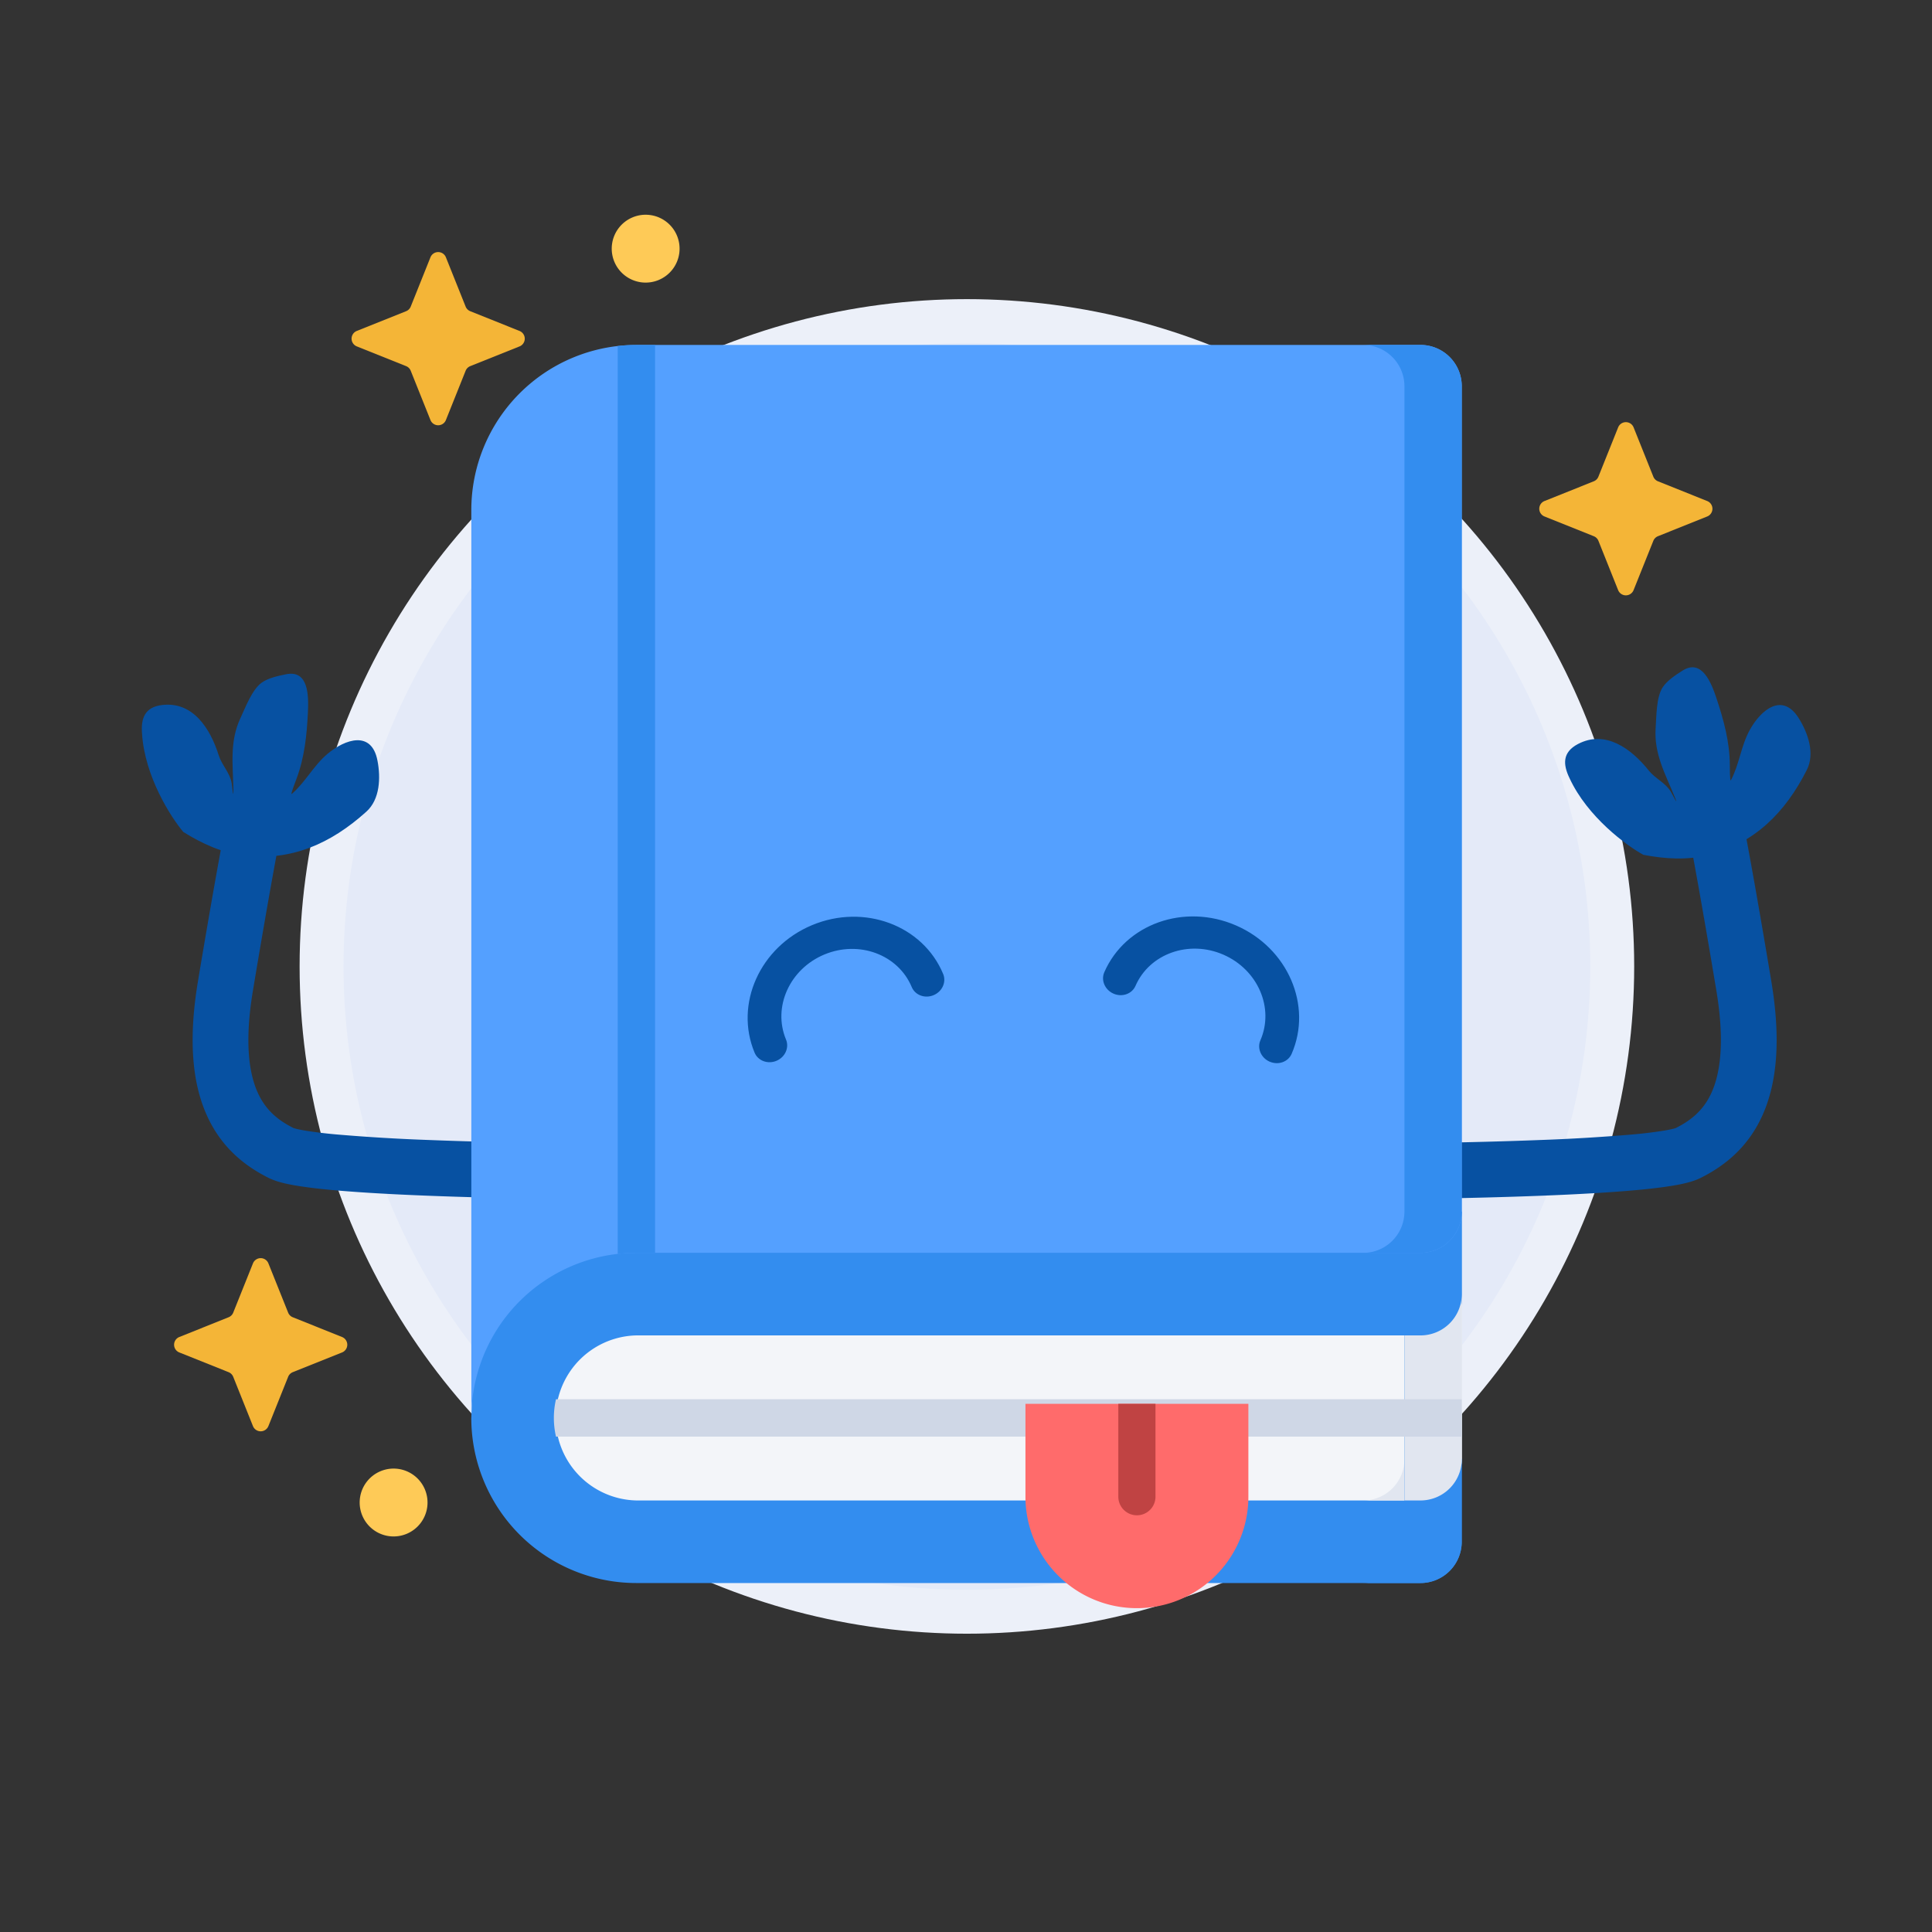
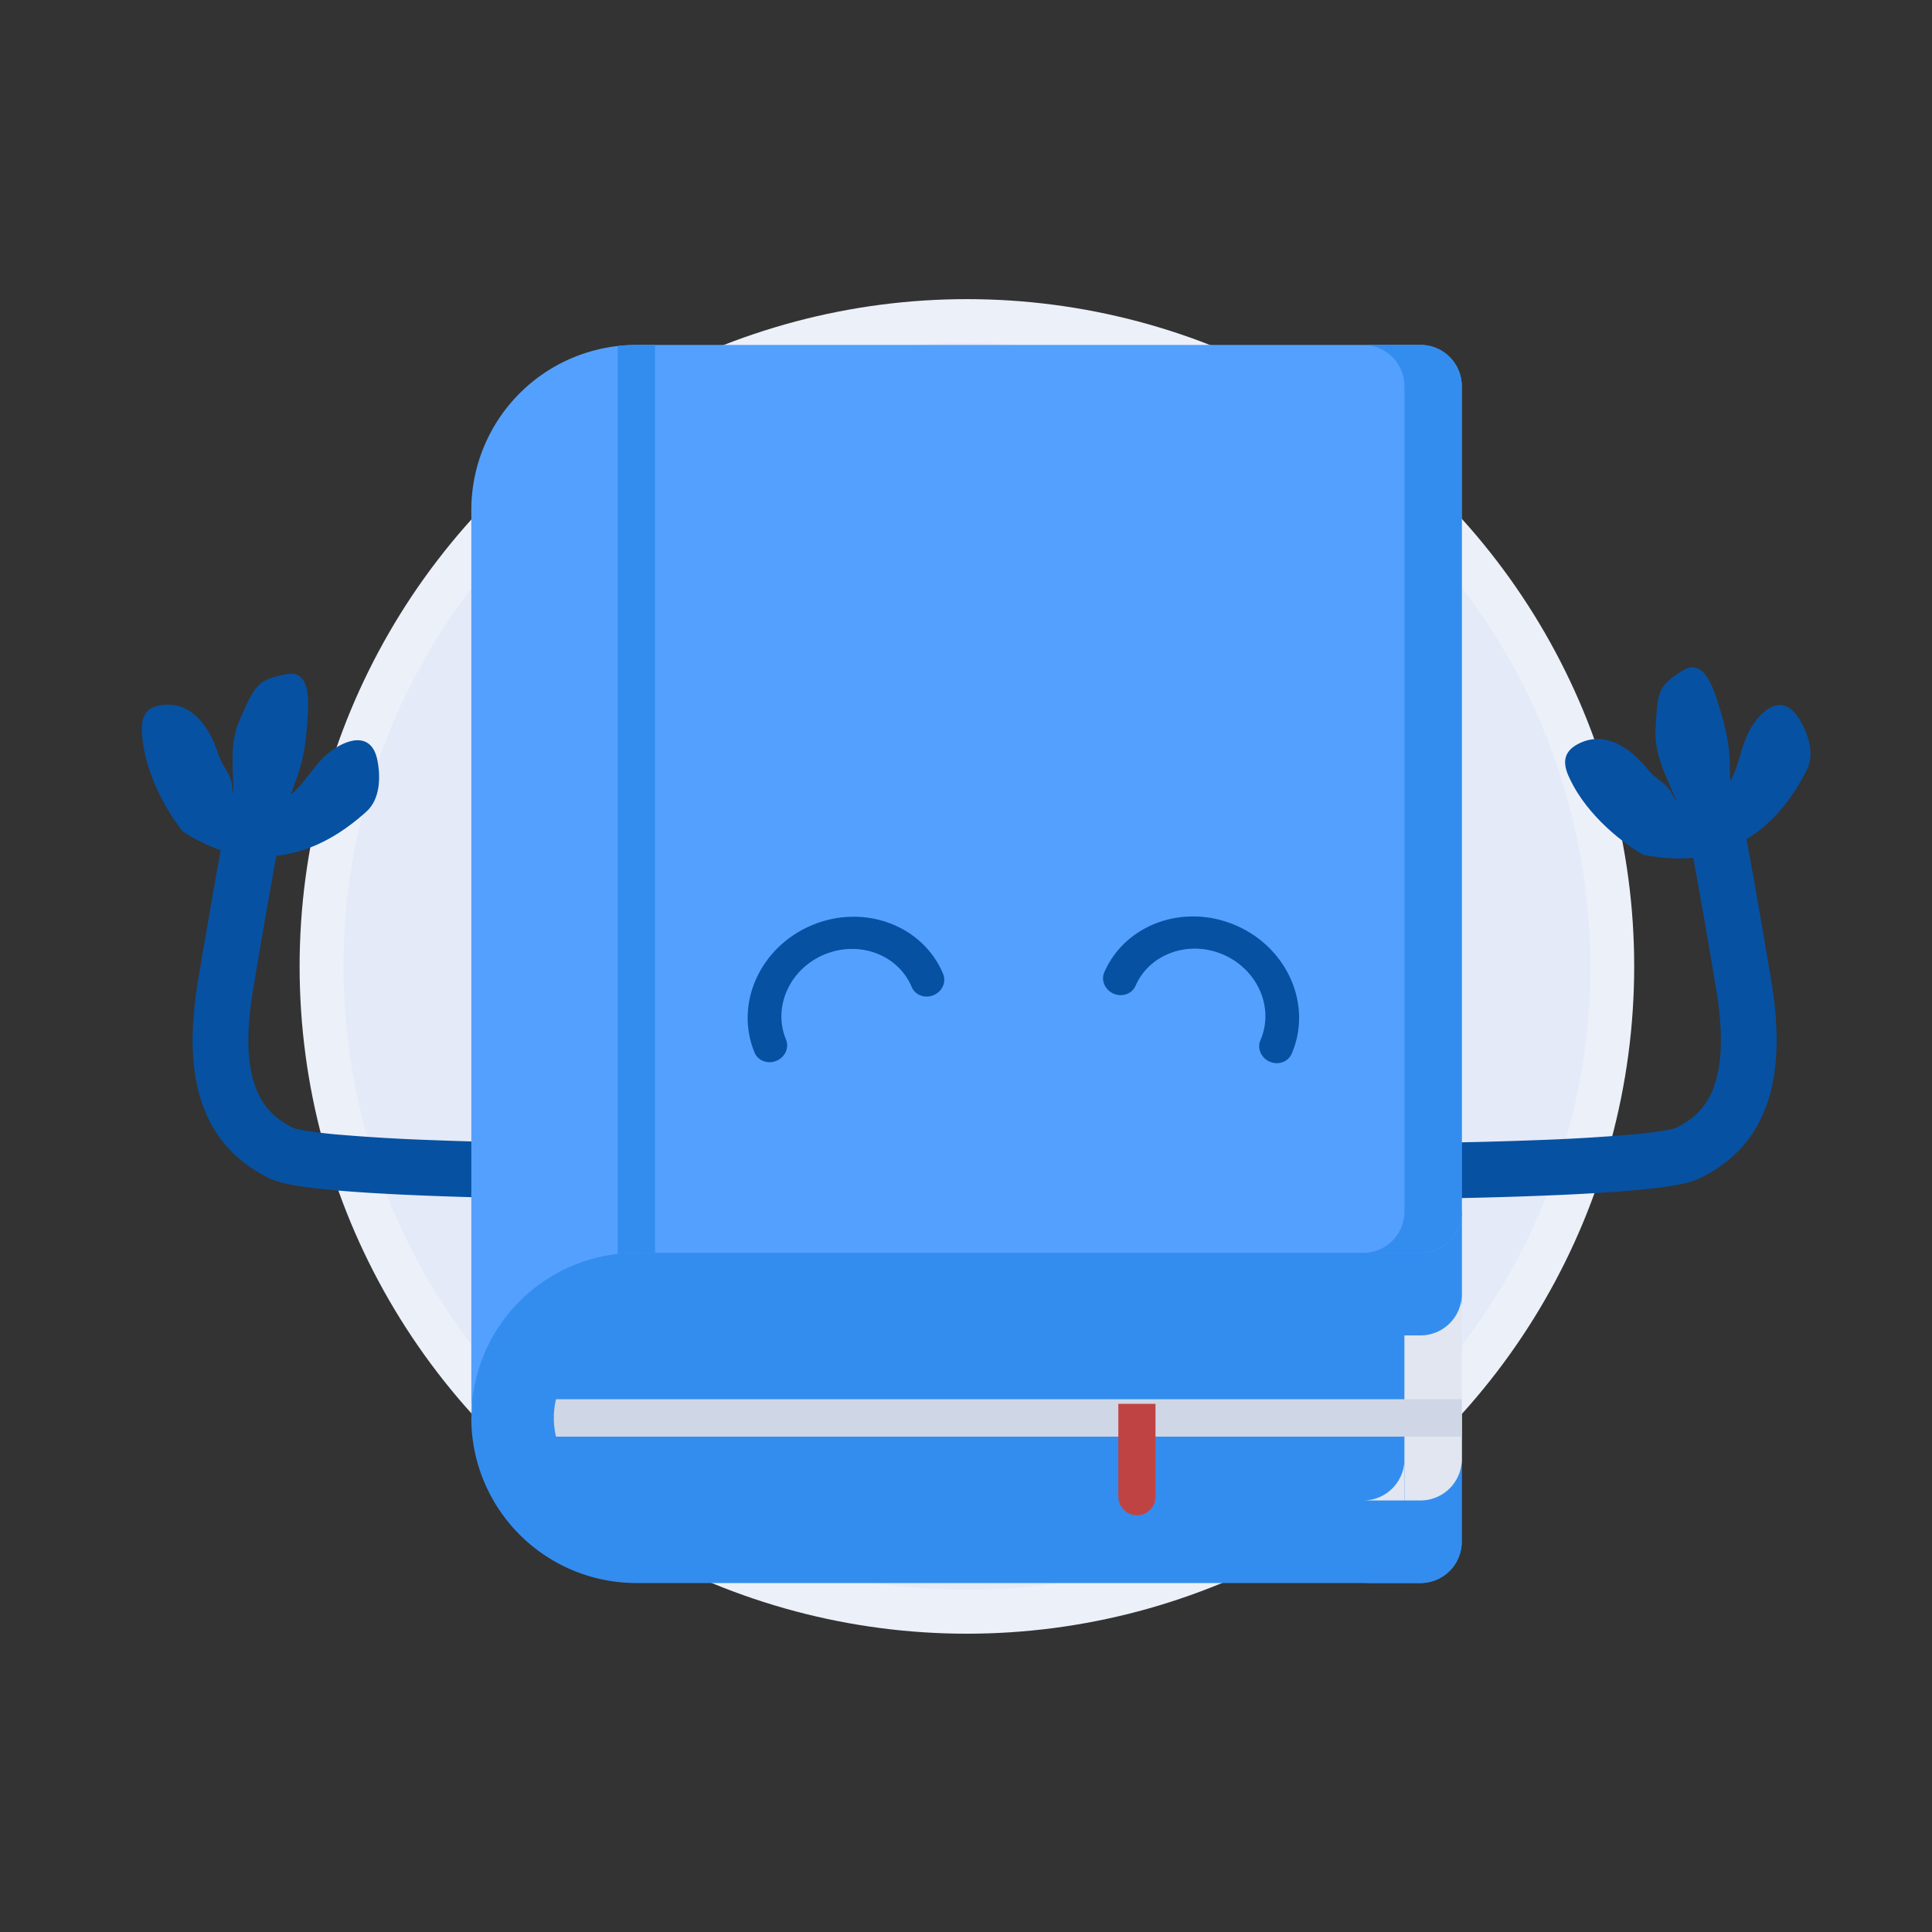
<svg xmlns="http://www.w3.org/2000/svg" width="88" height="88" viewBox="0 0 88 88" fill="none">
  <rect x="0" y="0" width="88" height="88" fill="#333333" stroke="none" />
  <circle cx="44.041" cy="44.019" r="29.394" fill="#E4EAF8" stroke="#ECF0F9" stroke-width="2" />
  <path fill-rule="evenodd" clip-rule="evenodd" d="M79.404 37.462c.145.725.6 3.166 1.277 7.233.447 2.68.257 4.653-.414 6.128-.686 1.51-1.796 2.325-2.809 2.831-.356.178-.83.278-1.239.347-.454.077-1.007.143-1.62.2-1.23.114-2.773.2-4.407.263-3.272.128-6.97.17-9.378.17v-2.538c2.386 0 6.05-.042 9.279-.168a84.471 84.471 0 0 0 4.271-.255 20.17 20.17 0 0 0 1.432-.175c.328-.055.479-.1.518-.112.01-.003.013-.004.009-.002.68-.34 1.262-.794 1.633-1.611.387-.852.62-2.264.221-4.66-.676-4.057-1.125-6.467-1.262-7.153l2.49-.498zM10.294 37.462c-.145.725-.599 3.166-1.277 7.233-.447 2.68-.257 4.653.414 6.128.686 1.51 1.796 2.325 2.809 2.831.357.178.83.278 1.239.347.454.077 1.007.143 1.62.2 1.23.114 2.773.2 4.407.263 3.272.128 6.97.17 9.378.17v-2.538c-2.386 0-6.05-.042-9.279-.168a84.479 84.479 0 0 1-4.271-.255 20.17 20.17 0 0 1-1.432-.175c-.328-.055-.479-.1-.518-.112-.01-.003-.013-.004-.009-.002-.68-.34-1.262-.794-1.633-1.611-.387-.852-.62-2.264-.22-4.66.675-4.057 1.124-6.467 1.261-7.153l-2.49-.498z" fill="#0751A2" />
  <path d="M71.872 33.89c-.708.375-.69.922-.377 1.564.817 1.76 2.58 3.055 3.36 3.482.988.189 2.014.254 2.993 0 2.072-.535 3.466-1.918 4.452-3.87.377-.747.052-1.678-.366-2.348-.745-1.196-1.721-.401-2.237.535-.397.722-.476 1.577-.858 2.288-.05.092-.048-.67-.048-.722-.01-1.05-.28-2.025-.607-3.011-.236-.71-.668-1.823-1.55-1.261-.3.191-.7.451-.9.758-.297.453-.284 1.328-.321 1.854-.083 1.173.444 2.1.875 3.157.196.48-.107-.127-.181-.251-.243-.41-.714-.602-1.007-.968-.802-1.004-1.98-1.866-3.228-1.207zM7.386 32.112c-.795.094-.976.61-.915 1.322.127 1.937 1.305 3.78 1.878 4.46.853.532 1.787.963 2.791 1.08 2.126.248 3.925-.54 5.548-2.005.622-.56.655-1.545.506-2.322-.264-1.384-1.46-.994-2.28-.307-.63.53-1.012 1.298-1.625 1.824-.08.068.198-.643.216-.69.368-.984.47-1.99.52-3.028.036-.747.035-1.941-.99-1.735-.35.07-.816.169-1.114.382-.44.316-.744 1.137-.968 1.614-.5 1.064-.344 2.119-.322 3.26.01.518-.055-.157-.079-.3-.079-.47-.449-.819-.59-1.265-.386-1.226-1.173-2.455-2.576-2.29z" fill="#0751A2" />
  <path d="M21.467 64.585a7.519 7.519 0 0 0 7.52 7.52H64.7a1.88 1.88 0 0 0 1.88-1.88v-3.759l-1.15-2.731 1.15-4.36v-4.188H21.808l-.34 9.398z" fill="#338DEF" />
-   <path d="M64.701 68.344a1.88 1.88 0 0 0 1.88-1.88v-7.518a1.88 1.88 0 0 1-1.88 1.88H28.986a3.76 3.76 0 0 0 0 7.518h35.715z" fill="#F3F5F9" />
  <path d="M64.7 60.825h-.73v5.64a1.88 1.88 0 0 1-1.88 1.88h2.61a1.88 1.88 0 0 0 1.88-1.88v-7.52a1.88 1.88 0 0 1-1.88 1.88z" fill="#E1E6F0" />
  <path d="M63.97 55.187v15.038a1.88 1.88 0 0 1-1.88 1.88h2.61a1.88 1.88 0 0 0 1.88-1.88v-3.76l-1.15-2.73 1.15-4.36v-4.188h-2.61z" fill="#338DEF" />
  <path d="M63.972 68.344h.73a1.88 1.88 0 0 0 1.88-1.879v-7.519a1.88 1.88 0 0 1-1.88 1.88h-.73v7.518z" fill="#E1E6F0" />
  <path d="M66.581 63.734H25.325a3.77 3.77 0 0 0 0 1.702H66.58v-1.702z" fill="#CFD7E6" />
  <path d="M64.702 15.712H28.987a7.519 7.519 0 0 0-7.519 7.519v41.354a7.519 7.519 0 0 1 7.519-7.52h35.716a1.88 1.88 0 0 0 1.879-1.879V17.591a1.88 1.88 0 0 0-1.88-1.88z" fill="#54A0FF" />
  <path d="M64.7 15.712h-2.61a1.88 1.88 0 0 1 1.88 1.88v37.594a1.88 1.88 0 0 1-1.88 1.88h2.61a1.88 1.88 0 0 0 1.88-1.88V17.591a1.88 1.88 0 0 0-1.88-1.88zM28.136 15.76v41.355c.28-.032.563-.05.85-.05h.852V15.713h-.851c-.288 0-.572.017-.851.049z" fill="#338DEF" />
-   <path d="m20.31 11.719.899 2.246a.379.379 0 0 0 .21.21l2.246.9a.379.379 0 0 1 0 .703l-2.245.899a.38.38 0 0 0-.211.21l-.899 2.246a.379.379 0 0 1-.703 0l-.899-2.246a.378.378 0 0 0-.21-.21l-2.247-.9a.379.379 0 0 1 0-.703l2.246-.899a.38.38 0 0 0 .211-.21l.899-2.246a.379.379 0 0 1 .703 0zM12.225 57.543l.9 2.246a.379.379 0 0 0 .21.21l2.246.9a.379.379 0 0 1 0 .703l-2.246.899a.38.38 0 0 0-.21.21l-.9 2.246a.379.379 0 0 1-.703 0l-.899-2.245a.379.379 0 0 0-.21-.211l-2.246-.899a.379.379 0 0 1 0-.703l2.245-.9a.38.38 0 0 0 .211-.21l.9-2.246a.379.379 0 0 1 .702 0zM74.408 19.466l.899 2.245a.379.379 0 0 0 .21.211l2.246.9a.379.379 0 0 1 0 .702l-2.246.9a.379.379 0 0 0-.21.21l-.9 2.246a.379.379 0 0 1-.703 0l-.898-2.246a.378.378 0 0 0-.211-.21l-2.246-.9a.379.379 0 0 1 0-.703l2.246-.899a.378.378 0 0 0 .21-.21l.9-2.246a.379.379 0 0 1 .703 0z" fill="#F4B537" />
-   <path d="M18.52 69.865a1.545 1.545 0 1 0-1.184-2.855 1.545 1.545 0 0 0 1.184 2.855zM30 12.754a1.545 1.545 0 1 0-1.183-2.855 1.545 1.545 0 0 0 1.184 2.855z" fill="#FECA57" />
  <path fill-rule="evenodd" clip-rule="evenodd" d="M42.523 45.329c-.395.165-.84 0-.995-.37-.618-1.479-2.4-2.142-3.981-1.482-1.581.661-2.362 2.395-1.745 3.873.155.37-.04.803-.436.969-.395.165-.84-.001-.995-.37-.926-2.218.245-4.82 2.617-5.81 2.371-.99 5.045.004 5.971 2.222.155.37-.04.803-.436.968zM57.831 48.358c-.392-.172-.581-.608-.421-.975.64-1.47-.115-3.215-1.686-3.899-1.57-.684-3.363-.048-4.003 1.42-.16.368-.608.527-1 .356-.393-.171-.582-.608-.422-.975.96-2.203 3.648-3.157 6.005-2.13 2.356 1.026 3.488 3.644 2.528 5.847-.16.367-.608.526-1 .355z" fill="#0751A2" />
-   <path d="M46.708 63.943h10.154v4.23a5.077 5.077 0 0 1-10.154 0v-4.23z" fill="#FF6B6B" />
  <path d="M50.938 63.943h1.693v4.23a.846.846 0 0 1-1.693 0v-4.23z" fill="#C04343" />
</svg>